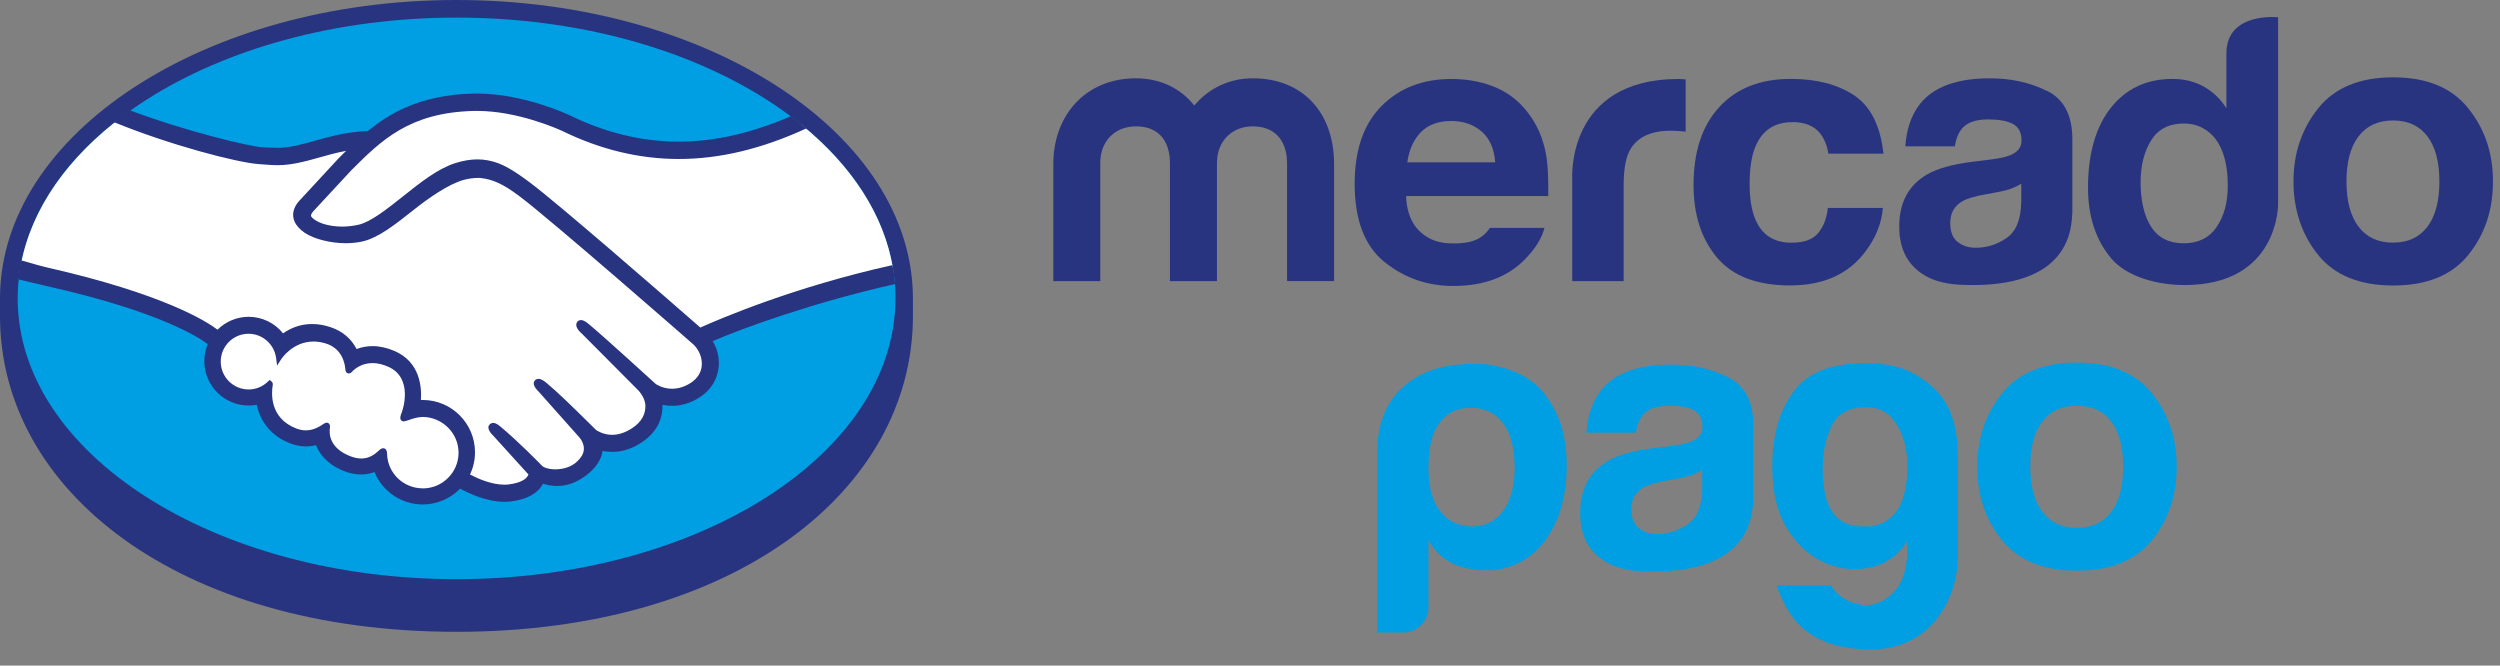
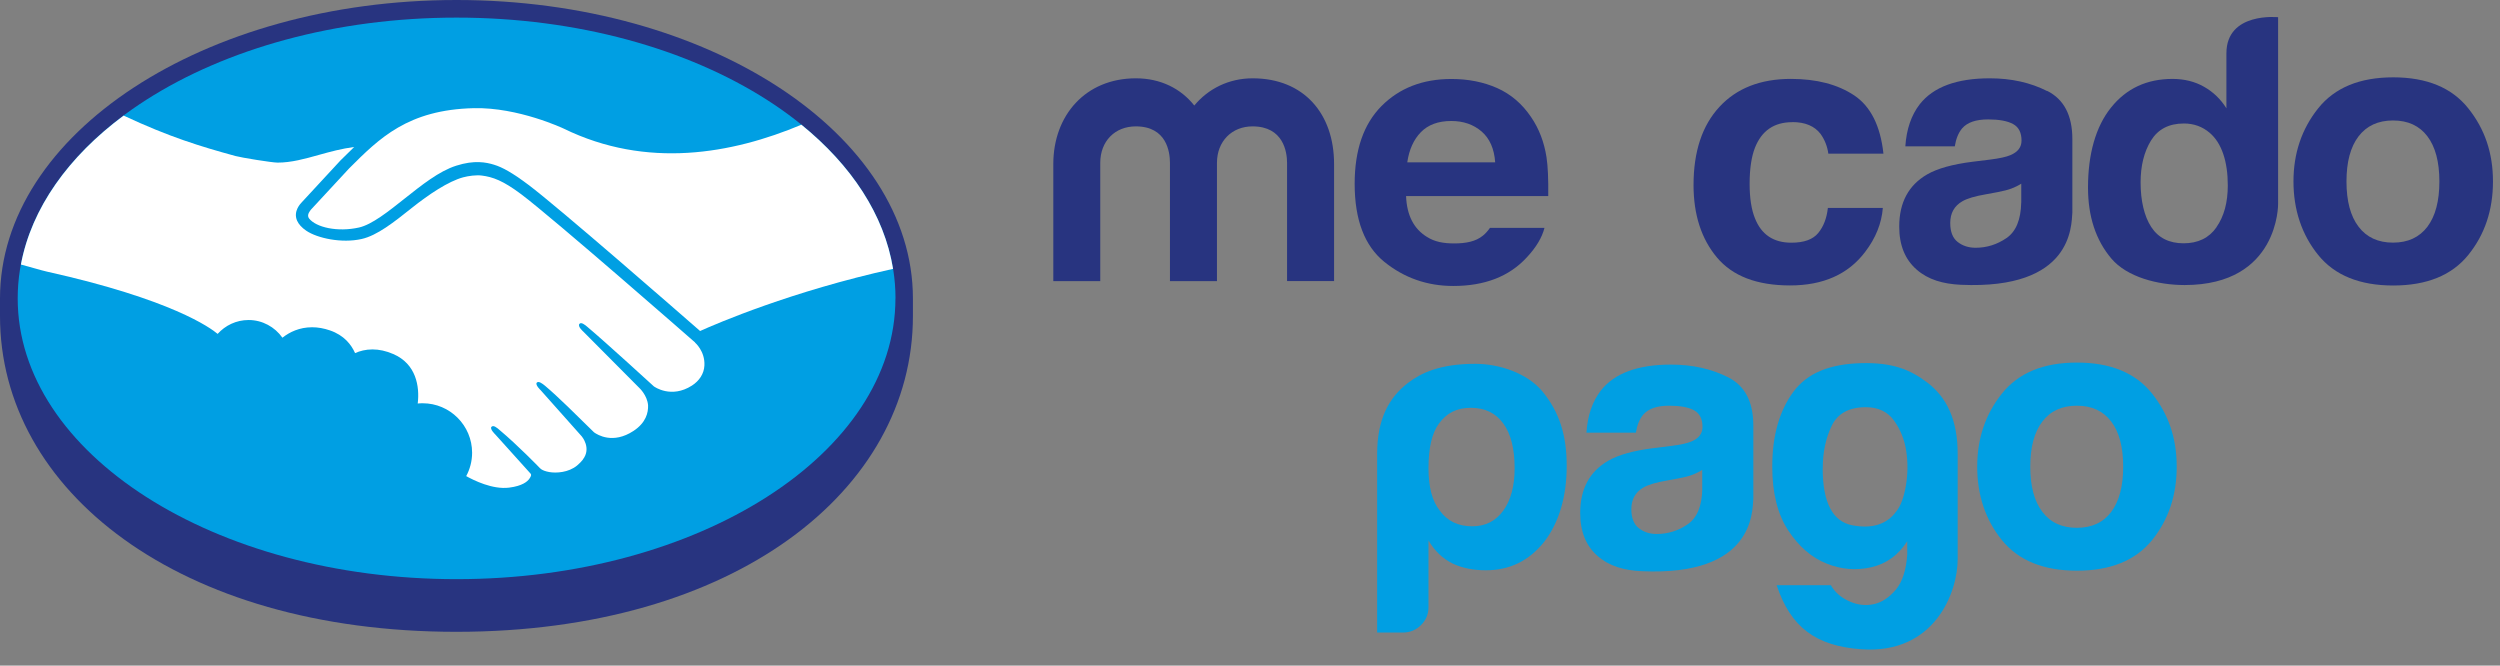
<svg xmlns="http://www.w3.org/2000/svg" width="154" height="41" viewBox="0 0 154 41" fill="none">
  <rect x="0" y="0" width="154" height="41" fill="#808080" stroke="none" />
  <g clip-path="url(#clip0_640_2018)">
    <path d="M56.236 18.389C56.236 8.259 43.647 0 28.118 0C12.589 0 0 8.259 0 18.389C0 18.652 0 19.373 0 19.466C0 30.216 11.001 38.92 28.114 38.92C45.227 38.92 56.236 30.216 56.236 19.47V18.393V18.389Z" fill="#283480" />
    <path d="M55.159 18.381C55.159 27.932 43.056 35.676 28.122 35.676C13.188 35.676 1.09 27.932 1.09 18.381C1.09 8.83 13.193 1.085 28.126 1.085C43.06 1.085 55.163 8.83 55.163 18.381H55.159Z" fill="#009FE3" />
    <path d="M19.147 12.925C19.13 12.953 18.863 13.232 19.037 13.455C19.462 14.002 20.783 14.314 22.116 14.014C22.909 13.836 23.926 13.026 24.91 12.244C25.98 11.398 27.037 10.547 28.102 10.207C29.228 9.846 29.953 10 30.431 10.146C30.953 10.304 31.569 10.648 32.553 11.386C34.404 12.775 41.841 19.268 43.125 20.39C44.162 19.924 48.759 17.943 55.013 16.562C54.47 13.228 52.441 10.178 49.367 7.683C45.081 9.482 39.844 10.421 34.724 7.922C34.7 7.91 31.926 6.602 29.192 6.663C25.129 6.756 23.367 8.514 21.504 10.377L19.147 12.921V12.925Z" fill="white" />
    <path d="M42.821 21.099C42.736 21.022 34.076 13.443 32.112 11.969C30.978 11.118 30.346 10.9 29.681 10.815C29.337 10.77 28.859 10.835 28.527 10.924C27.616 11.171 26.421 11.969 25.364 12.811C24.266 13.686 23.233 14.509 22.273 14.723C21.046 14.999 19.551 14.675 18.867 14.213C18.591 14.027 18.397 13.812 18.3 13.593C18.049 13.01 18.515 12.54 18.587 12.463L20.977 9.879C21.257 9.604 21.536 9.324 21.82 9.053C21.05 9.154 20.337 9.348 19.64 9.543C18.774 9.786 17.943 10.017 17.101 10.017C16.748 10.017 14.865 9.709 14.509 9.612C12.346 9.02 10.45 8.445 7.615 7.121C4.217 9.648 1.944 12.811 1.288 16.295C1.778 16.424 2.564 16.659 2.892 16.732C10.58 18.442 12.973 20.203 13.407 20.568C13.877 20.046 14.553 19.713 15.315 19.713C16.165 19.713 16.931 20.143 17.397 20.803C17.838 20.455 18.446 20.159 19.227 20.159C19.584 20.159 19.952 20.224 20.325 20.353C21.192 20.649 21.641 21.228 21.872 21.751C22.164 21.621 22.52 21.524 22.942 21.524C23.355 21.524 23.784 21.617 24.221 21.807C25.639 22.415 25.858 23.808 25.732 24.857C25.834 24.845 25.935 24.841 26.036 24.841C27.717 24.841 29.082 26.21 29.082 27.891C29.082 28.41 28.948 28.9 28.718 29.329C29.175 29.584 30.342 30.168 31.362 30.038C32.181 29.937 32.492 29.657 32.602 29.499C32.679 29.39 32.76 29.264 32.683 29.175L30.512 26.765C30.512 26.765 30.155 26.429 30.273 26.295C30.394 26.162 30.617 26.352 30.771 26.486C31.877 27.409 33.222 28.798 33.222 28.798C33.246 28.815 33.335 28.989 33.833 29.078C34.263 29.155 35.02 29.11 35.547 28.677C35.68 28.568 35.814 28.43 35.923 28.292C35.915 28.3 35.907 28.308 35.899 28.312C36.454 27.604 35.838 26.883 35.838 26.883L33.307 24.039C33.307 24.039 32.946 23.703 33.068 23.569C33.177 23.452 33.412 23.63 33.57 23.76C34.372 24.432 35.506 25.566 36.592 26.631C36.802 26.785 37.758 27.377 39.022 26.546C39.787 26.044 39.941 25.424 39.921 24.959C39.868 24.343 39.386 23.901 39.386 23.901L35.927 20.422C35.927 20.422 35.563 20.11 35.692 19.952C35.798 19.819 36.037 20.009 36.191 20.143C37.292 21.066 40.277 23.8 40.277 23.8C40.318 23.829 41.351 24.566 42.623 23.752C43.076 23.46 43.368 23.023 43.392 22.512C43.437 21.629 42.813 21.103 42.813 21.103L42.821 21.099Z" fill="white" />
-     <path d="M26.044 25.509C25.51 25.501 24.922 25.821 24.846 25.777C24.805 25.748 24.878 25.534 24.931 25.408C24.983 25.287 25.688 23.16 23.967 22.423C22.65 21.856 21.844 22.492 21.569 22.779C21.496 22.857 21.463 22.848 21.455 22.751C21.427 22.37 21.257 21.334 20.119 20.985C18.494 20.487 17.45 21.621 17.182 22.03C17.065 21.103 16.279 20.386 15.323 20.386C14.282 20.386 13.435 21.228 13.435 22.269C13.435 23.31 14.278 24.157 15.323 24.157C15.829 24.157 16.287 23.954 16.627 23.63C16.639 23.638 16.643 23.659 16.635 23.695C16.554 24.161 16.409 25.858 18.187 26.546C18.9 26.822 19.503 26.615 20.005 26.267C20.155 26.162 20.18 26.206 20.159 26.348C20.094 26.785 20.175 27.717 21.484 28.248C22.48 28.653 23.067 28.239 23.456 27.883C23.626 27.729 23.671 27.753 23.679 27.992C23.728 29.256 24.777 30.257 26.049 30.257C27.361 30.257 28.422 29.195 28.422 27.887C28.422 26.575 27.361 25.526 26.049 25.514L26.044 25.509Z" fill="white" />
-     <path d="M43.157 20.191C40.492 17.862 34.327 12.504 32.654 11.252C31.702 10.535 31.05 10.154 30.479 9.984C30.224 9.907 29.868 9.818 29.41 9.818C28.985 9.818 28.531 9.895 28.053 10.045C26.976 10.385 25.898 11.24 24.861 12.066L24.809 12.107C23.841 12.876 22.84 13.674 22.083 13.844C21.75 13.917 21.41 13.958 21.074 13.958C20.228 13.958 19.462 13.711 19.178 13.346C19.13 13.285 19.162 13.188 19.272 13.046L19.288 13.026L21.633 10.499C23.472 8.66 25.206 6.926 29.203 6.833C29.268 6.833 29.337 6.833 29.402 6.833C31.889 6.833 34.376 7.947 34.655 8.076C36.988 9.215 39.394 9.794 41.812 9.794C44.336 9.794 46.936 9.17 49.67 7.91C49.366 7.655 49.046 7.404 48.718 7.157C46.316 8.198 44.024 8.725 41.816 8.725C39.56 8.725 37.304 8.182 35.117 7.112C34.999 7.056 32.257 5.764 29.398 5.764C29.325 5.764 29.248 5.764 29.171 5.764C25.813 5.841 23.926 7.035 22.654 8.076C21.418 8.105 20.349 8.405 19.401 8.668C18.555 8.903 17.822 9.109 17.109 9.105C16.813 9.105 16.287 9.077 16.238 9.077C15.416 9.053 11.284 8.04 7.995 6.792C7.659 7.031 7.335 7.274 7.023 7.526C10.458 8.935 14.638 10.025 15.959 10.11C16.327 10.134 16.716 10.175 17.109 10.175C17.98 10.175 18.85 9.932 19.697 9.693C20.195 9.551 20.742 9.401 21.321 9.292C21.167 9.441 21.013 9.595 20.86 9.749L18.474 12.329C18.287 12.52 17.878 13.026 18.146 13.646C18.251 13.897 18.47 14.136 18.773 14.342C19.34 14.723 20.357 14.982 21.305 14.982C21.661 14.982 22.002 14.946 22.314 14.877C23.314 14.654 24.359 13.816 25.473 12.937C26.356 12.232 27.616 11.341 28.576 11.078C28.843 11.005 29.175 10.96 29.438 10.96C29.519 10.96 29.592 10.96 29.661 10.973C30.297 11.053 30.913 11.268 32.01 12.095C33.967 13.565 42.626 21.139 42.711 21.216C42.715 21.22 43.27 21.698 43.23 22.488C43.21 22.929 42.963 23.322 42.537 23.594C42.169 23.828 41.788 23.946 41.399 23.946C40.82 23.946 40.423 23.675 40.395 23.654C40.362 23.63 37.397 20.908 36.304 19.993C36.13 19.847 35.959 19.717 35.789 19.717C35.696 19.717 35.619 19.754 35.562 19.823C35.392 20.033 35.583 20.329 35.809 20.519L39.277 24.003C39.277 24.003 39.71 24.408 39.755 24.942C39.783 25.522 39.508 26.004 38.932 26.38C38.523 26.648 38.11 26.785 37.705 26.785C37.175 26.785 36.798 26.542 36.717 26.486L36.219 25.995C35.311 25.1 34.372 24.177 33.687 23.606C33.521 23.468 33.339 23.338 33.169 23.338C33.084 23.338 33.007 23.371 32.95 23.432C32.873 23.517 32.816 23.675 33.011 23.934C33.092 24.039 33.185 24.128 33.185 24.128L35.712 26.968C35.733 26.992 36.235 27.587 35.769 28.179L35.68 28.292C35.603 28.377 35.522 28.454 35.445 28.519C35.012 28.871 34.436 28.912 34.21 28.912C34.088 28.912 33.971 28.9 33.869 28.883C33.618 28.839 33.452 28.77 33.371 28.673L33.339 28.64C33.201 28.499 31.925 27.194 30.872 26.316C30.734 26.198 30.56 26.052 30.382 26.052C30.293 26.052 30.216 26.089 30.155 26.154C29.945 26.38 30.261 26.725 30.394 26.85L32.553 29.228C32.553 29.248 32.525 29.297 32.472 29.373C32.395 29.479 32.132 29.742 31.35 29.839C31.257 29.852 31.16 29.855 31.062 29.855C30.256 29.855 29.394 29.463 28.952 29.228C29.155 28.802 29.26 28.333 29.26 27.859C29.26 26.085 27.818 24.639 26.044 24.639C26.008 24.639 25.967 24.639 25.927 24.639C25.983 23.828 25.87 22.293 24.294 21.617C23.841 21.423 23.387 21.321 22.95 21.321C22.605 21.321 22.273 21.382 21.965 21.5C21.637 20.864 21.098 20.402 20.39 20.163C20.001 20.029 19.612 19.96 19.235 19.96C18.579 19.96 17.976 20.155 17.437 20.535C16.922 19.892 16.141 19.515 15.319 19.515C14.602 19.515 13.909 19.802 13.399 20.309C12.726 19.794 10.065 18.105 2.936 16.485C2.592 16.408 1.798 16.181 1.312 16.04C1.231 16.424 1.17 16.817 1.13 17.21C1.13 17.21 2.446 17.526 2.701 17.583C9.984 19.199 12.39 20.884 12.795 21.2C12.657 21.532 12.585 21.888 12.585 22.249C12.585 23.752 13.808 24.979 15.314 24.979C15.485 24.979 15.651 24.963 15.817 24.934C16.044 26.04 16.768 26.883 17.874 27.312C18.198 27.437 18.526 27.498 18.846 27.498C19.053 27.498 19.264 27.474 19.466 27.421C19.669 27.94 20.13 28.588 21.159 29.005C21.52 29.151 21.88 29.228 22.233 29.228C22.52 29.228 22.8 29.179 23.067 29.078C23.561 30.277 24.732 31.075 26.04 31.075C26.907 31.075 27.737 30.722 28.345 30.099C28.863 30.386 29.961 30.909 31.071 30.913C31.212 30.913 31.35 30.901 31.484 30.888C32.585 30.751 33.096 30.317 33.331 29.985C33.371 29.928 33.412 29.864 33.444 29.799C33.703 29.872 33.991 29.937 34.315 29.937C34.914 29.937 35.494 29.73 36.077 29.309C36.648 28.896 37.057 28.304 37.114 27.798C37.114 27.79 37.114 27.782 37.114 27.778C37.308 27.818 37.507 27.838 37.701 27.838C38.321 27.838 38.928 27.644 39.512 27.263C40.634 26.526 40.828 25.566 40.808 24.938C41.002 24.979 41.205 24.999 41.403 24.999C41.982 24.999 42.553 24.825 43.096 24.477C43.793 24.031 44.21 23.351 44.275 22.561C44.319 22.022 44.186 21.479 43.902 21.014C45.782 20.203 50.079 18.636 55.134 17.498C55.102 17.105 55.049 16.72 54.976 16.331C48.856 17.688 44.287 19.665 43.145 20.175L43.157 20.191ZM26.044 30.082C24.857 30.082 23.889 29.159 23.845 27.98C23.845 27.879 23.832 27.612 23.606 27.612C23.512 27.612 23.431 27.668 23.338 27.753C23.079 27.996 22.743 28.244 22.257 28.244C22.038 28.244 21.799 28.191 21.544 28.09C20.288 27.583 20.272 26.721 20.321 26.372C20.333 26.279 20.341 26.182 20.276 26.109L20.199 26.04H20.122C20.058 26.04 19.993 26.064 19.904 26.129C19.539 26.384 19.191 26.51 18.838 26.51C18.644 26.51 18.445 26.469 18.243 26.392C16.59 25.748 16.72 24.189 16.801 23.719C16.813 23.626 16.789 23.549 16.728 23.5L16.611 23.403L16.501 23.509C16.177 23.82 15.76 23.991 15.314 23.991C14.367 23.991 13.597 23.221 13.597 22.273C13.597 21.325 14.371 20.556 15.314 20.56C16.169 20.56 16.898 21.204 17.008 22.058L17.068 22.52L17.319 22.131C17.348 22.087 18.04 21.038 19.316 21.038C19.559 21.038 19.81 21.078 20.061 21.155C21.078 21.467 21.248 22.387 21.277 22.771C21.293 22.994 21.455 23.006 21.483 23.006C21.572 23.006 21.637 22.95 21.682 22.901C21.872 22.703 22.289 22.366 22.945 22.366C23.245 22.366 23.561 22.439 23.893 22.581C25.509 23.274 24.776 25.327 24.768 25.347C24.63 25.688 24.622 25.837 24.756 25.923L24.821 25.955H24.869C24.942 25.955 25.031 25.923 25.181 25.874C25.4 25.797 25.732 25.684 26.044 25.684C27.259 25.696 28.247 26.688 28.247 27.887C28.247 29.102 27.255 30.086 26.04 30.086L26.044 30.082Z" fill="#283480" />
    <path d="M152.044 6.671C151.032 5.4 149.489 4.764 147.423 4.764C145.357 4.764 143.818 5.4 142.801 6.671C141.785 7.943 141.278 9.446 141.278 11.18C141.278 12.913 141.785 14.452 142.801 15.708C143.814 16.959 145.357 17.587 147.423 17.587C149.489 17.587 151.032 16.959 152.044 15.708C153.061 14.452 153.567 12.945 153.567 11.18C153.567 9.414 153.061 7.943 152.044 6.671ZM149.529 13.966C149.035 14.618 148.33 14.946 147.411 14.946C146.491 14.946 145.782 14.618 145.288 13.966C144.79 13.314 144.543 12.383 144.543 11.18C144.543 9.977 144.79 9.049 145.288 8.397C145.786 7.749 146.491 7.421 147.411 7.421C148.33 7.421 149.035 7.745 149.529 8.397C150.019 9.045 150.266 9.973 150.266 11.18C150.266 12.387 150.019 13.314 149.529 13.966Z" fill="#283480" />
    <path d="M126.106 5.61C125.077 5.088 123.898 4.824 122.574 4.824C120.536 4.824 119.098 5.355 118.26 6.416C117.733 7.096 117.438 7.963 117.369 9.016H120.415C120.488 8.551 120.638 8.182 120.864 7.911C121.18 7.542 121.711 7.356 122.468 7.356C123.141 7.356 123.651 7.449 124.003 7.639C124.352 7.826 124.526 8.17 124.526 8.66C124.526 9.065 124.299 9.365 123.845 9.555C123.594 9.664 123.173 9.758 122.586 9.831L121.508 9.964C120.281 10.118 119.354 10.377 118.722 10.738C117.567 11.402 116.992 12.476 116.992 13.958C116.992 15.1 117.349 15.983 118.066 16.607C118.778 17.231 119.69 17.49 120.787 17.543C127.673 17.85 127.592 13.913 127.657 13.095V8.567C127.657 7.113 127.143 6.124 126.114 5.602L126.106 5.61ZM124.506 12.484C124.485 13.537 124.182 14.266 123.602 14.663C123.023 15.06 122.387 15.262 121.699 15.262C121.261 15.262 120.893 15.141 120.589 14.902C120.285 14.663 120.135 14.274 120.135 13.735C120.135 13.132 120.382 12.686 120.881 12.399C121.176 12.228 121.658 12.083 122.331 11.969L123.052 11.835C123.408 11.767 123.692 11.694 123.898 11.617C124.105 11.54 124.307 11.443 124.51 11.313V12.488L124.506 12.484Z" fill="#283480" />
    <path d="M110.41 7.521C111.196 7.521 111.775 7.764 112.148 8.251C112.403 8.611 112.565 9.016 112.626 9.466H116.02C115.834 7.752 115.234 6.557 114.221 5.877C113.205 5.201 111.905 4.86 110.317 4.86C108.446 4.86 106.975 5.436 105.918 6.582C104.853 7.732 104.322 9.336 104.322 11.398C104.322 13.225 104.804 14.715 105.764 15.861C106.728 17.008 108.227 17.583 110.268 17.583C112.31 17.583 113.853 16.894 114.89 15.521C115.542 14.671 115.906 13.763 115.983 12.807H112.597C112.528 13.439 112.33 13.958 112.002 14.354C111.674 14.752 111.127 14.95 110.345 14.95C109.248 14.95 108.502 14.452 108.105 13.447C107.887 12.913 107.777 12.204 107.777 11.325C107.777 10.401 107.887 9.66 108.105 9.101C108.518 8.052 109.284 7.526 110.402 7.526L110.41 7.521Z" fill="#283480" />
-     <path d="M103.411 4.865C96.436 4.865 96.849 11.042 96.849 11.042V17.316H100.017V11.431C100.017 10.466 100.138 9.754 100.381 9.288C100.815 8.466 101.665 8.052 102.929 8.052C103.026 8.052 103.148 8.056 103.306 8.065C103.46 8.073 103.634 8.085 103.836 8.109V4.889C103.695 4.881 103.605 4.877 103.565 4.873C103.524 4.873 103.476 4.865 103.415 4.865H103.411Z" fill="#283480" />
    <path d="M91.783 14.035C91.649 14.225 91.508 14.387 91.35 14.513C90.904 14.881 90.296 14.995 89.58 14.995C88.903 14.995 88.373 14.894 87.895 14.59C87.105 14.104 86.659 13.281 86.615 12.079H95.372C95.384 11.042 95.351 10.244 95.266 9.693C95.121 8.749 94.801 7.919 94.311 7.206C93.764 6.396 93.071 5.804 92.233 5.428C91.394 5.055 90.454 4.865 89.405 4.865C87.644 4.865 86.21 5.42 85.104 6.529C83.998 7.643 83.447 9.239 83.447 11.321C83.447 13.545 84.059 15.149 85.282 16.137C86.505 17.121 87.919 17.616 89.519 17.616C91.459 17.616 92.966 17.032 94.043 15.862C94.622 15.246 94.987 14.638 95.141 14.035H91.783ZM87.526 8.142C87.972 7.684 88.595 7.453 89.401 7.453C90.143 7.453 90.766 7.668 91.269 8.101C91.767 8.534 92.046 9.166 92.103 10.001H86.688C86.801 9.219 87.081 8.599 87.526 8.142Z" fill="#283480" />
    <path d="M82.175 17.312H79.283V10.033C79.283 9.369 79.064 7.785 77.156 7.785C75.885 7.785 74.965 8.7 74.965 10.033V17.316H72.069V10.033C72.069 9.369 71.871 7.785 69.967 7.785C68.675 7.785 67.776 8.7 67.776 10.033V17.316H64.884V10.102C64.884 7.096 66.877 4.824 69.971 4.824C71.506 4.824 72.754 5.468 73.568 6.501C74.422 5.468 75.694 4.824 77.161 4.824C80.316 4.824 82.179 7.003 82.179 10.102V17.312H82.175Z" fill="#283480" />
    <path d="M140.335 1.061C140.335 1.061 137.147 0.721 137.147 3.281V6.671C136.791 6.104 136.333 5.663 135.766 5.343C135.203 5.023 134.555 4.861 133.826 4.861C132.246 4.861 130.982 5.448 130.039 6.627C129.091 7.805 128.621 9.502 128.621 11.552C128.621 13.33 129.099 14.792 130.059 15.926C131.019 17.061 132.902 17.559 134.571 17.559C140.4 17.559 140.331 12.56 140.331 12.56V1.061H140.335ZM136.54 13.994C136.078 14.659 135.397 14.987 134.51 14.987C133.623 14.987 132.955 14.655 132.518 13.986C132.08 13.318 131.861 12.35 131.861 11.24C131.861 10.211 132.076 9.349 132.505 8.652C132.935 7.959 133.607 7.607 134.531 7.607C135.134 7.607 135.665 7.797 136.118 8.182C136.86 8.814 137.232 9.952 137.232 11.418C137.232 12.471 137.001 13.326 136.536 13.99L136.54 13.994Z" fill="#283480" />
    <path d="M87.995 37.406C87.995 37.835 87.841 38.204 87.53 38.508C87.222 38.815 86.849 38.965 86.412 38.965H84.832V27.964C84.832 25.826 85.553 24.485 86.74 23.582C87.526 22.982 88.692 22.411 90.879 22.411C92.358 22.411 94.087 22.986 95.023 24.125C96.072 25.404 96.509 26.834 96.509 28.701C96.509 30.569 96.044 32.189 95.116 33.384C94.184 34.55 92.99 35.129 91.531 35.129C90.758 35.129 90.073 34.992 89.486 34.716C88.862 34.408 88.368 33.935 87.995 33.291V37.402V37.406ZM93.301 28.839C93.301 27.644 93.071 26.729 92.601 26.085C92.135 25.445 91.471 25.121 90.6 25.121C89.729 25.121 89.113 25.445 88.644 26.085C88.21 26.668 87.995 27.588 87.995 28.839C87.995 30.006 88.226 30.877 88.692 31.456C89.158 32.1 89.822 32.42 90.693 32.42C91.499 32.42 92.135 32.1 92.601 31.456C93.067 30.812 93.301 29.945 93.301 28.839Z" fill="#009FE3" />
    <path d="M117.486 34.117V33.339C116.94 34.198 116.198 34.728 115.271 34.943C114.339 35.154 113.42 35.081 112.508 34.712C111.593 34.347 110.807 33.667 110.151 32.671C109.499 31.674 109.171 30.366 109.171 28.746C109.171 26.85 109.604 25.315 110.471 24.136C111.342 22.958 112.735 22.423 114.655 22.37C116.547 22.322 117.644 22.747 118.722 23.565C119.9 24.46 120.593 25.829 120.593 27.968V34.441C120.597 36.498 119.163 40.318 114.651 39.994C111.856 39.791 110.305 38.645 109.442 36.049H112.78C113.023 36.474 113.395 36.806 113.902 37.033C114.4 37.264 114.906 37.325 115.409 37.219C115.911 37.114 116.368 36.814 116.782 36.324C117.191 35.834 117.426 35.101 117.49 34.121M112.278 28.847C112.278 30.957 112.889 32.128 114.108 32.359C115.323 32.586 116.227 32.302 116.806 31.508C117.081 31.172 117.276 30.645 117.401 29.928C117.523 29.212 117.531 28.499 117.426 27.794C117.32 27.089 117.069 26.461 116.672 25.91C116.279 25.36 115.696 25.084 114.935 25.084C113.898 25.084 113.201 25.469 112.832 26.23C112.464 26.996 112.282 27.867 112.282 28.847" fill="#009FE3" />
    <path d="M106.461 23.245C105.433 22.723 104.254 22.459 102.929 22.459C100.892 22.459 99.454 22.99 98.616 24.051C98.089 24.732 97.793 25.599 97.725 26.652H100.771C100.843 26.186 100.993 25.817 101.22 25.546C101.536 25.177 102.067 24.991 102.82 24.991C103.496 24.991 104.007 25.084 104.351 25.274C104.699 25.461 104.874 25.805 104.874 26.299C104.874 26.704 104.647 27.004 104.193 27.194C103.942 27.304 103.521 27.397 102.933 27.47L101.856 27.604C100.629 27.757 99.697 28.017 99.069 28.381C97.915 29.045 97.34 30.119 97.34 31.601C97.34 32.743 97.696 33.627 98.413 34.25C99.126 34.874 100.037 35.137 101.135 35.186C108.017 35.494 107.94 31.557 108.005 30.738V26.21C108.005 24.756 107.49 23.768 106.461 23.245ZM104.861 30.119C104.841 31.176 104.537 31.901 103.958 32.298C103.379 32.695 102.743 32.893 102.055 32.893C101.617 32.893 101.248 32.772 100.949 32.533C100.645 32.294 100.491 31.905 100.491 31.366C100.491 30.763 100.738 30.317 101.236 30.03C101.532 29.86 102.014 29.714 102.686 29.6L103.403 29.467C103.764 29.398 104.043 29.329 104.246 29.248C104.456 29.171 104.655 29.074 104.857 28.944V30.119H104.861Z" fill="#009FE3" />
    <path d="M132.566 24.242C131.549 22.97 130.01 22.334 127.94 22.334C125.871 22.334 124.336 22.97 123.319 24.242C122.302 25.514 121.796 27.012 121.796 28.75C121.796 30.488 122.302 32.023 123.319 33.274C124.336 34.526 125.875 35.154 127.94 35.154C130.006 35.154 131.549 34.526 132.566 33.274C133.579 32.019 134.085 30.512 134.085 28.75C134.085 26.988 133.579 25.514 132.566 24.242ZM130.051 31.532C129.561 32.189 128.852 32.513 127.932 32.513C127.013 32.513 126.304 32.185 125.81 31.532C125.312 30.88 125.065 29.949 125.065 28.746C125.065 27.543 125.312 26.615 125.81 25.967C126.304 25.315 127.013 24.991 127.932 24.991C128.852 24.991 129.556 25.315 130.051 25.967C130.545 26.615 130.788 27.543 130.788 28.746C130.788 29.949 130.541 30.88 130.051 31.532Z" fill="#009FE3" />
  </g>
  <defs>
    <clipPath id="clip0_640_2018">
      <rect width="153.567" height="40.01" fill="white" />
    </clipPath>
  </defs>
</svg>